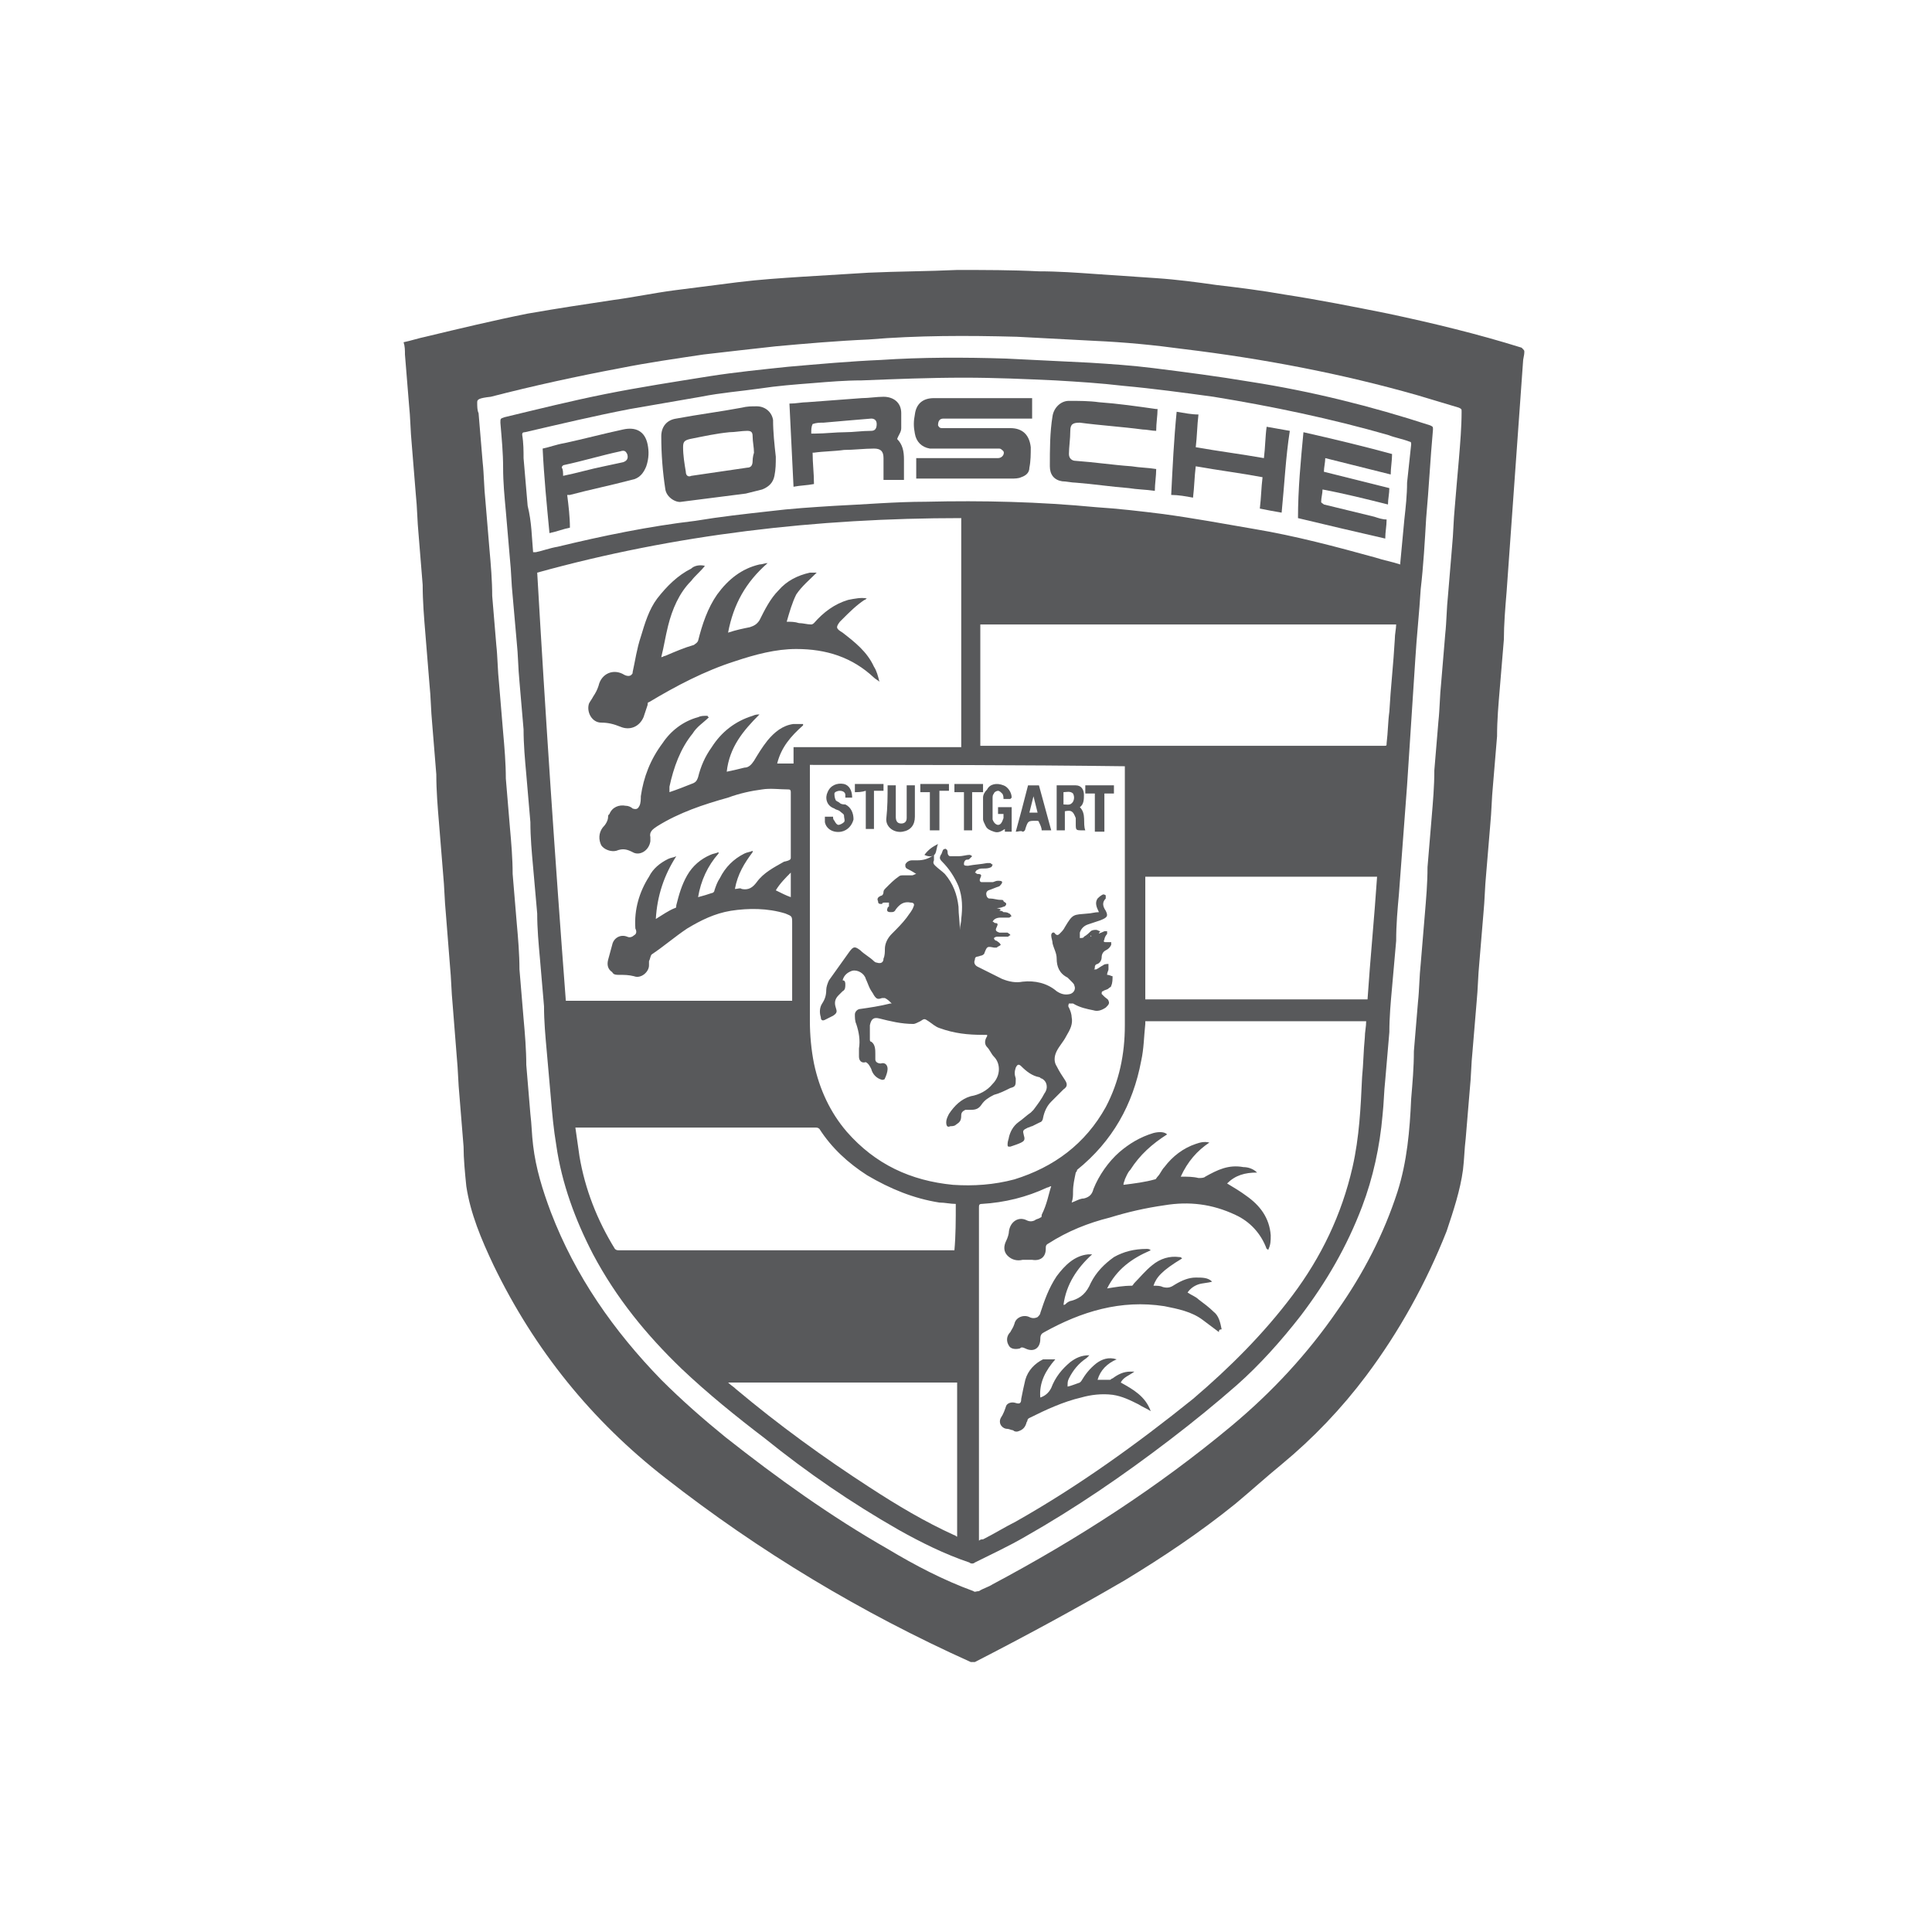
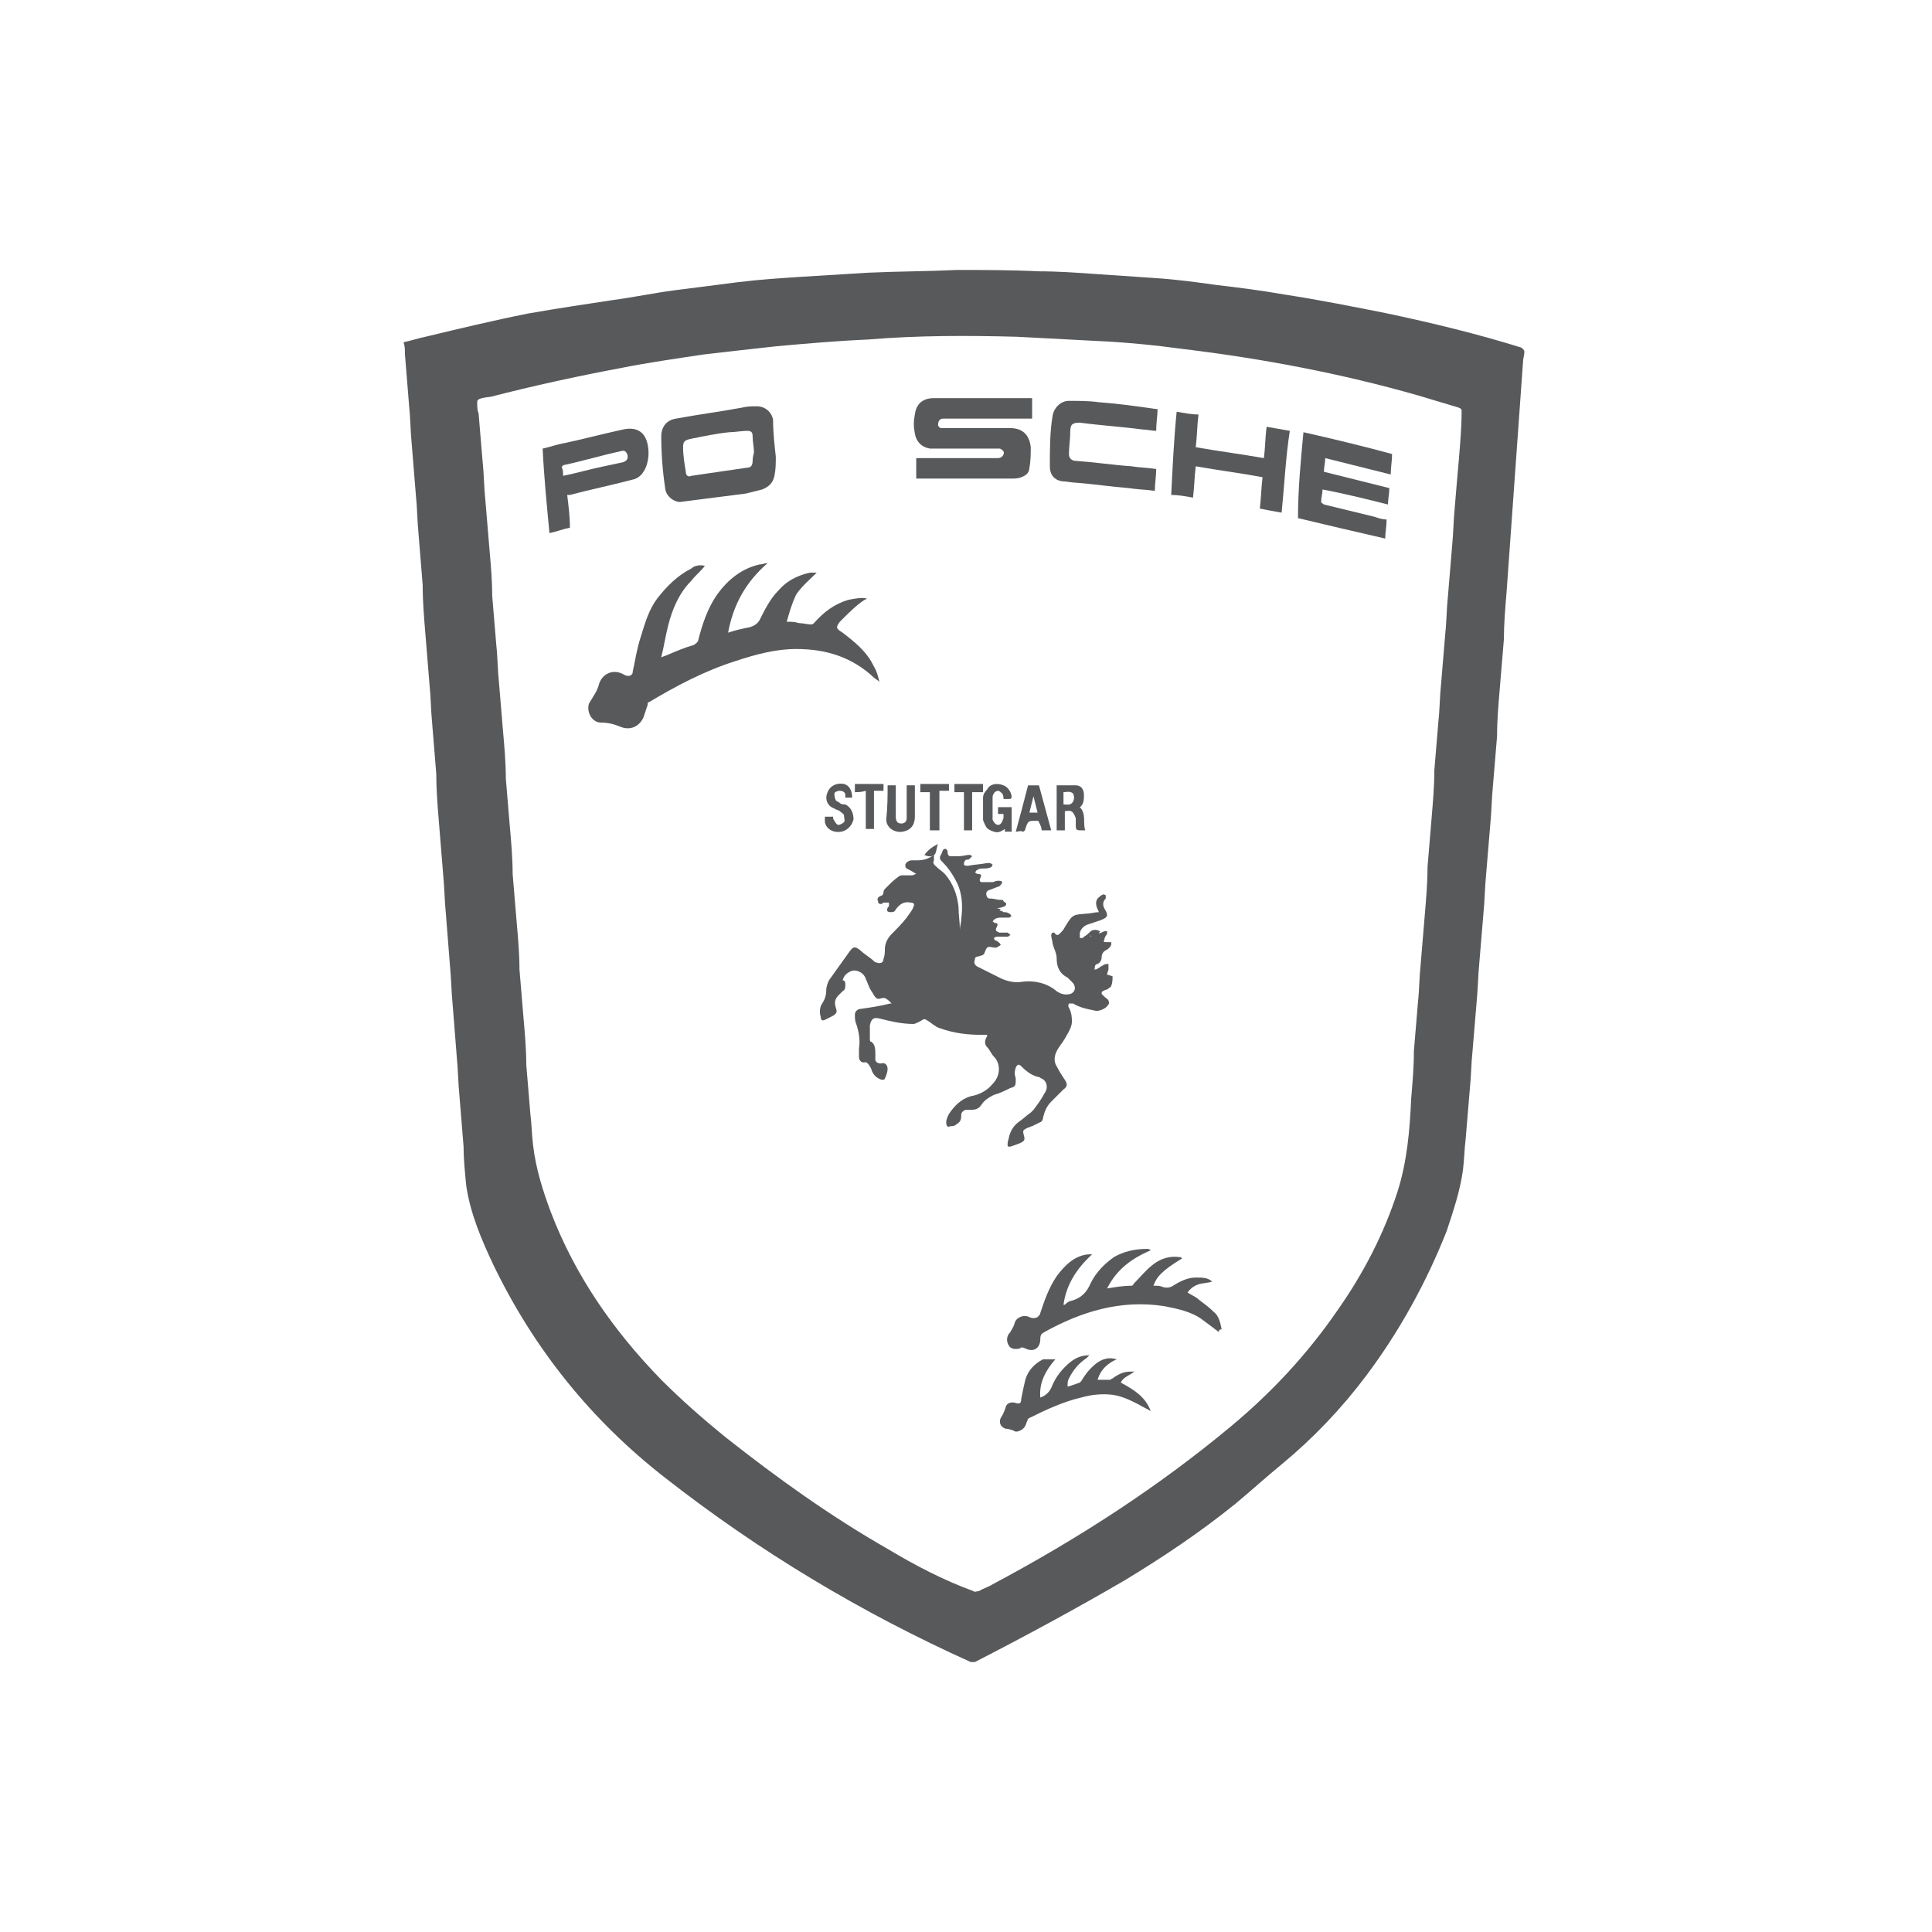
<svg xmlns="http://www.w3.org/2000/svg" id="Layer_1" x="0px" y="0px" viewBox="0 0 141.7 141.7" style="enable-background:new 0 0 141.7 141.7;" xml:space="preserve">
  <style type="text/css">	.st0{fill:#58595B;}</style>
  <g id="_x39_krHdp.tif">
    <g>
      <path class="st0" d="M111.8,25.8c0,0.3-0.1,0.5-0.1,0.8c-0.1,1.4-0.2,2.8-0.3,4.2c-0.1,1.4-0.2,2.8-0.3,4.2   c-0.1,1.4-0.2,2.8-0.3,4.2c-0.1,1.4-0.2,2.8-0.3,4.2c-0.1,1.2-0.2,2.4-0.2,3.5c-0.1,1.2-0.2,2.4-0.3,3.6c-0.1,1.2-0.2,2.3-0.2,3.5   c-0.1,1.2-0.2,2.4-0.3,3.6c-0.1,1-0.1,1.9-0.2,2.9c-0.1,1.2-0.2,2.4-0.3,3.6c-0.1,1-0.1,1.9-0.2,2.9c-0.1,1.2-0.2,2.4-0.3,3.6   c-0.1,1-0.1,1.9-0.2,2.9c-0.1,1.2-0.2,2.4-0.3,3.6c-0.1,0.9-0.1,1.9-0.2,2.8c-0.1,1.2-0.2,2.4-0.3,3.6c-0.1,0.8-0.1,1.5-0.2,2.3   c-0.2,1.5-0.7,3-1.2,4.5c-1.5,3.8-3.5,7.4-5.9,10.6c-1.8,2.4-3.9,4.6-6.2,6.5c-1.1,0.9-2.2,1.9-3.4,2.9c-2.6,2.1-5.3,3.9-8.1,5.6   c-3.6,2.1-7.3,4.1-11,6c-0.1,0-0.2,0-0.3,0c-8-3.6-15.5-8.1-22.4-13.5c-5.4-4.2-9.6-9.4-12.6-15.6c-0.9-1.9-1.7-3.8-2-5.8   C34.1,86,34,85,34,84.1c-0.1-1.2-0.2-2.5-0.3-3.7c-0.1-1-0.1-1.9-0.2-2.9c-0.1-1.3-0.2-2.5-0.3-3.8c-0.1-1-0.1-1.9-0.2-2.9   c-0.1-1.3-0.2-2.5-0.3-3.8c-0.1-1-0.1-1.9-0.2-2.9c-0.1-1.2-0.2-2.5-0.3-3.7c-0.1-1.2-0.2-2.4-0.2-3.6c-0.1-1.2-0.2-2.4-0.3-3.7   c-0.1-1-0.1-2-0.2-2.9c-0.1-1.2-0.2-2.5-0.3-3.7c-0.1-1.2-0.2-2.4-0.2-3.6c-0.1-1.2-0.2-2.4-0.3-3.7c-0.1-1-0.1-2-0.2-2.9   c-0.1-1.2-0.2-2.5-0.3-3.7c-0.1-1-0.1-2-0.2-2.9c-0.1-1.2-0.2-2.5-0.3-3.7c0-0.3,0-0.6-0.1-0.9c0.5-0.1,1.1-0.3,1.6-0.4   c2.5-0.6,5-1.2,7.5-1.7C41,22.6,43,22.3,45,22c1.5-0.2,2.9-0.5,4.4-0.7c1.6-0.2,3.1-0.4,4.7-0.6c1.6-0.2,3.2-0.3,4.7-0.4   c1.6-0.1,3.3-0.2,4.9-0.3c2.2-0.1,4.4-0.1,6.5-0.2c2,0,4,0,6,0.1c1.4,0,2.8,0.1,4.2,0.2c1.5,0.1,2.9,0.2,4.4,0.3   c1.5,0.1,3,0.3,4.4,0.5c1.7,0.2,3.3,0.4,5,0.7c2.6,0.4,5.1,0.9,7.6,1.4c3.3,0.7,6.6,1.5,9.8,2.5C111.8,25.7,111.8,25.7,111.8,25.8   z M35,29.5c0,0.3,0,0.6,0.1,0.8c0.1,1.2,0.2,2.4,0.3,3.6c0.1,0.9,0.1,1.9,0.2,2.8c0.1,1.2,0.2,2.4,0.3,3.6   c0.1,1.1,0.2,2.3,0.2,3.4c0.1,1.2,0.2,2.4,0.3,3.6c0.1,0.9,0.1,1.9,0.2,2.8c0.1,1.2,0.2,2.4,0.3,3.6c0.1,1.1,0.2,2.3,0.2,3.4   c0.1,1.2,0.2,2.4,0.3,3.6c0.1,1.1,0.2,2.3,0.2,3.4c0.1,1.2,0.2,2.4,0.3,3.6c0.1,1.1,0.2,2.3,0.2,3.4c0.1,1.2,0.2,2.4,0.3,3.6   c0.1,1.1,0.2,2.3,0.2,3.4c0.1,1.2,0.2,2.4,0.3,3.6c0.1,0.8,0.1,1.5,0.2,2.3c0.2,1.7,0.7,3.3,1.3,4.9c1.8,4.7,4.6,8.7,8.1,12.3   c1.5,1.5,3.1,2.9,4.7,4.2c3.8,3,7.7,5.8,11.9,8.2c2,1.2,4.1,2.3,6.3,3.1c0.1,0.1,0.2,0,0.4,0c0.3-0.2,0.7-0.3,1-0.5   c6.2-3.3,12.1-7.1,17.5-11.6c3-2.5,5.6-5.3,7.8-8.5c1.9-2.7,3.4-5.6,4.4-8.7c0.7-2.2,0.9-4.5,1-6.8c0.1-1.2,0.2-2.3,0.2-3.5   c0.1-1.2,0.2-2.4,0.3-3.6c0.1-0.9,0.1-1.9,0.2-2.8c0.1-1.2,0.2-2.4,0.3-3.6c0.1-1.2,0.2-2.3,0.2-3.5c0.1-1.2,0.2-2.4,0.3-3.6   c0.1-1.2,0.2-2.3,0.2-3.5c0.1-1.2,0.2-2.4,0.3-3.6c0.1-0.9,0.1-1.9,0.2-2.8c0.1-1.2,0.2-2.4,0.3-3.6c0.1-0.9,0.1-1.9,0.2-2.8   c0.1-1.2,0.2-2.4,0.3-3.6c0.1-1,0.1-1.9,0.2-2.9c0.1-1.2,0.2-2.4,0.3-3.5c0.1-1.2,0.2-2.4,0.2-3.5c0-0.2,0-0.2-0.2-0.3   c-1-0.3-2-0.6-3-0.9c-5.6-1.6-11.4-2.7-17.2-3.4c-2.2-0.3-4.3-0.5-6.5-0.6c-1.9-0.1-3.8-0.2-5.7-0.3c-3.7-0.1-7.3-0.1-10.9,0.2   c-2.3,0.1-4.6,0.3-6.8,0.5c-1.8,0.2-3.6,0.4-5.3,0.6c-2,0.3-4.1,0.6-6.1,1c-3.2,0.6-6.4,1.3-9.5,2.1C35.1,29.2,35,29.3,35,29.5z" />
-       <path class="st0" d="M36.7,31c0-0.3,0-0.3,0.3-0.4c2.5-0.6,4.9-1.2,7.4-1.7c2.5-0.5,5.1-0.9,7.6-1.3c1.9-0.3,3.9-0.5,5.8-0.7   c2.3-0.2,4.5-0.4,6.8-0.5c3-0.2,6.1-0.2,9.2-0.1c2,0.1,4.1,0.2,6.1,0.3c1.6,0.1,3.1,0.2,4.7,0.4c2.4,0.3,4.7,0.6,7.1,1   c4.5,0.7,8.9,1.8,13.2,3.2c0.2,0.1,0.2,0.1,0.2,0.3c-0.2,2.2-0.3,4.3-0.5,6.5c-0.1,1.7-0.2,3.5-0.4,5.2c-0.1,1.7-0.3,3.5-0.4,5.2   c-0.1,1.5-0.2,3.1-0.3,4.6c-0.1,1.5-0.2,3.1-0.3,4.6c-0.1,1.3-0.2,2.7-0.3,4c-0.1,1.3-0.2,2.7-0.3,4c-0.1,1.1-0.2,2.2-0.2,3.4   c-0.1,1.1-0.2,2.3-0.3,3.4c-0.1,1.1-0.2,2.2-0.2,3.3c-0.1,1.2-0.2,2.3-0.3,3.5c-0.1,0.9-0.1,1.7-0.2,2.6c-0.2,2.3-0.7,4.6-1.5,6.7   c-1.1,2.9-2.6,5.5-4.5,8c-1.4,1.8-3,3.6-4.7,5.1c-1.6,1.4-3.2,2.7-4.9,4c-3.4,2.6-6.9,5-10.6,7.1c-1.2,0.7-2.5,1.3-3.7,1.9   c-0.1,0.1-0.3,0.1-0.4,0c-1.8-0.6-3.6-1.5-5.2-2.4c-3.5-2-6.7-4.2-9.8-6.7c-2.1-1.6-4.2-3.3-6.1-5.1c-2.6-2.5-4.8-5.2-6.5-8.4   c-1.3-2.5-2.3-5.2-2.7-8c-0.2-1.2-0.3-2.3-0.4-3.5c-0.1-1.1-0.2-2.3-0.3-3.4c-0.1-1.1-0.2-2.2-0.2-3.3c-0.1-1.2-0.2-2.3-0.3-3.5   c-0.1-1.1-0.2-2.2-0.2-3.3c-0.1-1.1-0.2-2.3-0.3-3.4c-0.1-1.1-0.2-2.2-0.2-3.3c-0.1-1.2-0.2-2.3-0.3-3.5c-0.1-1.1-0.2-2.2-0.2-3.3   c-0.1-1.2-0.2-2.3-0.3-3.5C38,49,38,48,37.9,47.1c-0.1-1.1-0.2-2.3-0.3-3.4c-0.1-0.9-0.1-1.8-0.2-2.7c-0.1-1.2-0.2-2.3-0.3-3.5   c-0.1-1.1-0.2-2.1-0.2-3.2C36.9,33.2,36.8,32.2,36.7,31z M41.5,73.4c5.5,0,11,0,16.6,0c0-0.1,0-0.2,0-0.3c0-1.8,0-3.6,0-5.4   c0-0.5,0-0.5-0.5-0.7c-1.3-0.4-2.7-0.4-4-0.2c-1.2,0.2-2.2,0.7-3.2,1.3c-0.9,0.6-1.7,1.3-2.6,1.9c-0.1,0.1-0.1,0.3-0.2,0.5   c0,0.1,0,0.2,0,0.3c0,0.5-0.6,1-1.1,0.8c-0.4-0.1-0.7-0.1-1.1-0.1c-0.2,0-0.4,0-0.5-0.2c-0.3-0.2-0.4-0.5-0.3-0.9   c0.1-0.4,0.2-0.7,0.3-1.1c0.1-0.5,0.6-0.8,1.1-0.6c0.2,0.1,0.4,0,0.5-0.1c0.2-0.1,0.2-0.3,0.1-0.5c-0.1-1.4,0.3-2.7,1-3.8   c0.3-0.6,0.8-1,1.4-1.3c0.2-0.1,0.4-0.1,0.6-0.2c-0.9,1.4-1.4,2.9-1.5,4.6c0.5-0.3,0.9-0.6,1.4-0.8c0.1,0,0.1-0.1,0.1-0.2   c0.2-0.8,0.4-1.5,0.8-2.2c0.4-0.7,1-1.2,1.7-1.5c0.2-0.1,0.4-0.1,0.6-0.2c0,0,0,0,0,0.1c-0.8,0.9-1.3,2-1.5,3.2   c0.4-0.1,0.7-0.2,1-0.3c0.1,0,0.2-0.1,0.2-0.2c0.1-0.3,0.2-0.6,0.4-0.9c0.4-0.8,1-1.4,1.8-1.8c0.2-0.1,0.4-0.1,0.6-0.2   c0,0,0,0,0,0.1c-0.6,0.8-1.1,1.6-1.3,2.7c0.2,0,0.4-0.1,0.5,0c0.5,0.1,0.8-0.1,1.1-0.5c0.5-0.7,1.3-1.1,2-1.5   C58,63.1,58,63,58,62.9c0-1.6,0-3.2,0-4.8c0-0.2-0.1-0.2-0.2-0.2c-0.6,0-1.3-0.1-1.9,0c-0.8,0.1-1.7,0.3-2.5,0.6   c-1.8,0.5-3.6,1.1-5.2,2.1c-0.3,0.2-0.6,0.4-0.5,0.8c0,0.1,0,0.2,0,0.3c-0.1,0.7-0.8,1.1-1.3,0.8c-0.4-0.2-0.7-0.3-1.2-0.1   c-0.4,0.1-0.9-0.1-1.1-0.4c-0.2-0.4-0.2-0.9,0.1-1.3c0.2-0.2,0.4-0.5,0.4-0.8c0-0.1,0-0.1,0.1-0.2c0.2-0.5,0.7-0.7,1.2-0.6   c0.2,0,0.4,0.1,0.5,0.2c0.3,0.1,0.4,0,0.5-0.2c0.1-0.2,0.1-0.5,0.1-0.7c0.2-1.4,0.7-2.7,1.6-3.9c0.6-0.9,1.5-1.6,2.6-1.9   c0.2-0.1,0.4-0.1,0.7-0.1c0,0,0,0.1,0.1,0.1c-0.4,0.4-0.9,0.7-1.2,1.2c-0.9,1.1-1.4,2.5-1.7,3.9c0,0.1,0,0.3,0,0.4   c0.6-0.2,1.1-0.4,1.6-0.6c0.3-0.1,0.4-0.2,0.5-0.5c0.2-0.8,0.5-1.5,1-2.2c0.7-1.1,1.7-1.9,3-2.3c0.2-0.1,0.4-0.1,0.5-0.1   c-1.2,1.2-2.2,2.4-2.4,4.2c0.5-0.1,0.9-0.2,1.3-0.3c0.3,0,0.5-0.2,0.7-0.5c0.3-0.5,0.6-1,1-1.5c0.5-0.6,1.1-1.1,1.9-1.2   c0.2,0,0.4,0,0.7,0c0,0,0,0,0,0.1c-0.9,0.8-1.6,1.6-1.9,2.8c0.4,0,0.8,0,1.2,0c0-0.4,0-0.8,0-1.2c4.1,0,8.2,0,12.3,0   c0-5.6,0-11.2,0-16.8c-10.6,0-21,1.2-31.1,4C40,52.4,40.7,62.9,41.5,73.4z M77.1,87C77,87,77,87,77.1,87c-0.1,0-0.2,0.1-0.3,0.1   c-1.5,0.7-3.1,1.1-4.8,1.2c-0.2,0-0.2,0.1-0.2,0.3c0,8,0,16.1,0,24.1c0,0.1,0,0.2,0,0.3c0.1-0.1,0.2-0.1,0.3-0.1   c0.8-0.4,1.6-0.9,2.4-1.3c4.6-2.6,8.9-5.7,13-9c2.7-2.3,5.2-4.8,7.3-7.6c2.1-2.8,3.6-5.9,4.4-9.4c0.5-2.2,0.6-4.4,0.7-6.6   c0.1-1,0.1-1.9,0.2-2.9c0-0.4,0.1-0.8,0.1-1.2c-5.4,0-10.8,0-16.2,0c0,0.1,0,0.2,0,0.2c-0.1,0.9-0.1,1.8-0.3,2.7   c-0.6,3.2-2.1,5.9-4.7,8C79,85.9,78.9,86,78.9,86c-0.1,0.5-0.2,0.9-0.2,1.4c0,0.3,0,0.5-0.1,0.8c0.3-0.1,0.6-0.3,0.9-0.3   c0.4-0.1,0.6-0.3,0.7-0.7c0.4-1,1.1-2,1.9-2.7c0.7-0.6,1.5-1.1,2.5-1.4c0.4-0.1,0.8-0.1,1,0.1c-1.1,0.7-2,1.5-2.7,2.6   c-0.2,0.2-0.3,0.5-0.4,0.7c0,0.1-0.1,0.2-0.1,0.4c0.8-0.1,1.6-0.2,2.3-0.4c0.1,0,0.1-0.1,0.2-0.2c0.2-0.2,0.3-0.5,0.5-0.7   c0.6-0.8,1.4-1.4,2.3-1.7c0.3-0.1,0.6-0.2,1-0.1c-0.9,0.6-1.6,1.4-2.1,2.5c0.5,0,0.9,0,1.3,0.1c0.2,0,0.4,0,0.5-0.1   c0.9-0.5,1.7-0.9,2.8-0.7c0.3,0,0.7,0.1,1,0.4c-0.9,0-1.6,0.2-2.2,0.8c0.5,0.3,1,0.6,1.4,0.9c1,0.7,1.7,1.6,1.8,2.9   c0,0.4,0,0.7-0.2,1.1c0-0.1-0.1-0.1-0.1-0.1c-0.4-1.1-1.2-2-2.3-2.5c-1.7-0.8-3.4-1-5.2-0.7c-1.4,0.2-2.7,0.5-4,0.9   c-1.6,0.4-3.1,1-4.5,1.9c-0.2,0.1-0.2,0.2-0.2,0.4c0,0.6-0.4,0.9-1,0.8c-0.2,0-0.4,0-0.7,0c-0.4,0.1-0.8,0-1.1-0.3   c-0.3-0.3-0.3-0.7-0.1-1.1c0.1-0.2,0.2-0.5,0.2-0.7c0.1-0.7,0.7-1.1,1.3-0.8c0.2,0.1,0.4,0.1,0.6,0c0.1-0.1,0.3-0.1,0.4-0.2   c0.1,0,0.1-0.1,0.1-0.2C76.8,88.3,76.9,87.6,77.1,87z M59.4,56.1c0,0.1,0,0.2,0,0.3c0,6.2,0,12.3,0,18.5c0,1,0.1,2.1,0.3,3.1   c0.4,1.9,1.2,3.6,2.4,5c2.1,2.4,4.7,3.6,7.8,3.9c1.5,0.1,3,0,4.5-0.4c2.9-0.9,5.2-2.6,6.7-5.3c1-1.9,1.4-3.9,1.4-6   c0-6.3,0-12.5,0-18.8c0-0.1,0-0.2,0-0.2C74.8,56.1,67.1,56.1,59.4,56.1z M39.1,40.5c0.1,0,0.1,0,0.2,0c0.5-0.1,1-0.3,1.6-0.4   c3.3-0.8,6.7-1.5,10.1-1.9c1.8-0.3,3.6-0.5,5.4-0.7c1.6-0.2,3.2-0.3,4.8-0.4c2.2-0.1,4.5-0.3,6.7-0.3c4.2-0.1,8.3,0,12.5,0.4   c1.6,0.1,3.3,0.3,4.9,0.5c2.2,0.3,4.4,0.7,6.7,1.1c3,0.5,6,1.3,8.9,2.1c0.6,0.2,1.2,0.3,1.8,0.5c0,0,0-0.1,0-0.1   c0.1-1.1,0.2-2.1,0.3-3.2c0.1-0.9,0.2-1.8,0.2-2.7c0.1-0.9,0.2-1.9,0.3-2.8c0-0.1,0-0.2-0.1-0.2c-0.5-0.2-1.1-0.3-1.6-0.5   c-4.2-1.2-8.5-2.1-12.8-2.8c-2.2-0.3-4.4-0.6-6.6-0.8c-1.7-0.2-3.3-0.3-5-0.4c-2.2-0.1-4.4-0.2-6.7-0.2c-2.5,0-5,0.1-7.5,0.2   c-1.2,0-2.4,0.1-3.6,0.2c-1.3,0.1-2.6,0.2-3.9,0.4c-1.4,0.2-2.8,0.3-4.3,0.6c-1.7,0.3-3.5,0.6-5.2,0.9c-2.6,0.5-5.1,1.1-7.7,1.7   c-0.2,0-0.2,0.1-0.2,0.2c0.1,0.6,0.1,1.2,0.1,1.7c0.1,1.2,0.2,2.3,0.3,3.5C39,38.3,39,39.4,39.1,40.5z M71.9,54.7   c0.1,0,0.2,0,0.3,0c4.9,0,9.9,0,14.8,0c3.3,0,6.6,0,9.9,0c1.5,0,3.1,0,4.6,0c0.2,0,0.2,0,0.2-0.2c0.1-0.8,0.1-1.6,0.2-2.3   c0.1-1.8,0.3-3.5,0.4-5.3c0-0.4,0.1-0.8,0.1-1.1c-10.2,0-20.4,0-30.5,0C71.9,48.7,71.9,51.6,71.9,54.7z M70.1,88.3   c-0.4,0-0.8-0.1-1.2-0.1c-1.9-0.3-3.6-1-5.3-2c-1.4-0.9-2.6-2-3.5-3.4c-0.1-0.1-0.2-0.1-0.3-0.1c-5.8,0-11.5,0-17.3,0   c-0.1,0-0.2,0-0.3,0c0.1,0.7,0.2,1.4,0.3,2.1c0.4,2.4,1.3,4.7,2.6,6.8c0.1,0.1,0.2,0.1,0.3,0.1c8.1,0,16.3,0,24.4,0   c0.1,0,0.2,0,0.2,0C70.1,90.6,70.1,89.5,70.1,88.3z M84,64.3c0,3,0,6,0,9c5.4,0,10.9,0,16.3,0c0.2-3,0.5-6,0.7-9   C95.4,64.3,89.7,64.3,84,64.3z M53.4,101.4c0.2,0.2,0.4,0.3,0.6,0.5c3.1,2.6,6.4,5,9.8,7.2c2,1.3,4,2.5,6.2,3.5   c0.1,0,0.1,0.1,0.2,0.1c0-3.8,0-7.5,0-11.3C64.6,101.4,59.1,101.4,53.4,101.4z M58,65.8c0-0.6,0-1.2,0-1.8   c-0.4,0.4-0.8,0.8-1.1,1.3C57.3,65.5,57.7,65.7,58,65.8z" />
      <path class="st0" d="M51.7,41.5c-0.3,0.4-0.7,0.7-1,1.1c-0.9,0.9-1.4,2.1-1.7,3.3c-0.2,0.8-0.3,1.5-0.5,2.3c0.1,0,0.2-0.1,0.3-0.1   c0.7-0.3,1.4-0.6,2.1-0.8c0.1-0.1,0.2-0.1,0.3-0.3c0.3-1.2,0.7-2.4,1.4-3.4c0.8-1.1,1.8-1.9,3.1-2.2c0.2,0,0.4-0.1,0.6-0.1   c-1.6,1.4-2.5,3-2.9,5.1c0.6-0.2,1.1-0.3,1.6-0.4c0.3-0.1,0.5-0.2,0.7-0.5c0.4-0.8,0.8-1.6,1.4-2.2c0.6-0.7,1.4-1.1,2.3-1.3   c0.1,0,0.3,0,0.5,0c-0.5,0.5-1.1,1-1.5,1.6c-0.3,0.6-0.5,1.3-0.7,2c0.3,0,0.6,0,0.9,0.1c0.3,0,0.6,0.1,0.9,0.1   c0.1,0,0.2-0.1,0.2-0.1c0.7-0.8,1.5-1.4,2.5-1.7c0.5-0.1,1-0.2,1.4-0.1c-0.1,0-0.1,0.1-0.2,0.1c-0.6,0.4-1.1,0.9-1.6,1.4   c-0.1,0.1-0.1,0.1-0.2,0.2c-0.3,0.4-0.3,0.5,0.2,0.8c0.9,0.7,1.8,1.4,2.3,2.5c0.2,0.3,0.3,0.7,0.4,1.1c-0.1-0.1-0.3-0.2-0.4-0.3   c-1.6-1.5-3.5-2.1-5.7-2.1c-1.5,0-3,0.4-4.5,0.9c-2.2,0.7-4.3,1.8-6.3,3c-0.1,0-0.1,0.1-0.1,0.2c-0.1,0.3-0.2,0.6-0.3,0.9   c-0.3,0.7-1,1-1.7,0.7c-0.5-0.2-0.9-0.3-1.4-0.3c-0.7,0-1.1-0.8-0.9-1.4c0.1-0.2,0.2-0.3,0.3-0.5c0.2-0.3,0.3-0.5,0.4-0.8   c0.2-0.9,1.1-1.3,1.9-0.8c0.2,0.1,0.4,0.1,0.5,0c0.1-0.1,0.1-0.1,0.1-0.2c0.2-0.9,0.3-1.7,0.6-2.6c0.3-1,0.6-2,1.2-2.8   c0.7-0.9,1.5-1.7,2.5-2.2C50.9,41.5,51.3,41.4,51.7,41.5z" />
      <path class="st0" d="M89.4,97.7c-0.4-0.3-0.8-0.6-1.2-0.9c-0.8-0.6-1.8-0.8-2.8-1c-3.2-0.5-6.1,0.4-8.8,1.9   c-0.2,0.1-0.3,0.2-0.3,0.5c0,0.7-0.5,1-1.1,0.7c-0.2-0.1-0.3-0.1-0.4,0c-0.4,0.1-0.7,0-0.8-0.2c-0.2-0.3-0.2-0.7,0.1-1   c0.1-0.2,0.2-0.3,0.3-0.6c0.1-0.5,0.7-0.7,1.1-0.5c0.2,0.1,0.4,0.1,0.6,0c0.1-0.1,0.2-0.2,0.2-0.3c0.3-0.9,0.6-1.8,1.2-2.7   c0.6-0.8,1.3-1.5,2.3-1.6c0.1,0,0.2,0,0.3,0c-1.1,1-1.9,2.2-2.1,3.7c0.1,0,0.1,0,0.2-0.1c0.1-0.1,0.3-0.2,0.4-0.2   c0.7-0.2,1.1-0.6,1.4-1.3c0.4-0.8,1-1.4,1.7-1.9c0.7-0.4,1.5-0.6,2.4-0.6c0.1,0,0.2,0,0.3,0.1c-1.4,0.6-2.5,1.4-3.2,2.8   c0.6-0.1,1.2-0.2,1.8-0.2c0.1,0,0.1-0.1,0.2-0.2c0.4-0.4,0.8-0.9,1.3-1.3c0.6-0.5,1.3-0.7,2-0.6c0.1,0,0.1,0,0.2,0.1   c-1.5,0.9-1.9,1.4-2.1,2c0.3,0,0.5,0,0.7,0.1c0.4,0.1,0.6,0,0.9-0.2c0.5-0.3,1-0.5,1.5-0.5c0.5,0,0.9,0,1.2,0.3   c-0.3,0.1-0.7,0.1-1,0.2c-0.3,0.1-0.6,0.3-0.8,0.6c0.3,0.2,0.6,0.3,0.8,0.5c0.4,0.3,0.8,0.6,1.1,0.9c0.4,0.3,0.5,0.8,0.6,1.3   C89.4,97.5,89.4,97.6,89.4,97.7z" />
      <path class="st0" d="M77.4,99.7c-0.7,0.8-1.2,1.7-1.1,2.8c0.3-0.1,0.6-0.3,0.8-0.7c0.3-0.8,0.8-1.4,1.4-1.9   c0.4-0.3,0.8-0.5,1.4-0.5c-0.1,0.1-0.1,0.1-0.2,0.2c-0.6,0.4-1,0.9-1.3,1.5c-0.1,0.2-0.1,0.3-0.1,0.6c0.4-0.1,0.6-0.2,0.9-0.3   c0,0,0.1-0.1,0.1-0.1c0.3-0.5,0.6-0.9,1.1-1.3c0.4-0.3,0.9-0.5,1.5-0.3c-0.7,0.3-1.2,0.8-1.4,1.5c0.3,0,0.6,0,0.9,0   c0.1,0,0.1-0.1,0.2-0.1c0.4-0.3,0.8-0.5,1.3-0.5c0.1,0,0.2,0,0.3,0c-0.4,0.3-0.8,0.4-1,0.8c0.9,0.5,1.8,1,2.2,2.1   c-0.3-0.2-0.6-0.3-0.9-0.5c-0.6-0.3-1.2-0.6-1.9-0.7c-0.8-0.1-1.6,0-2.3,0.2c-1.3,0.3-2.6,0.9-3.8,1.5c-0.2,0.1-0.1,0.2-0.2,0.3   c-0.1,0.4-0.3,0.6-0.7,0.7c-0.1,0-0.2,0-0.3-0.1c-0.1,0-0.3-0.1-0.4-0.1c-0.4,0-0.7-0.4-0.5-0.8c0.2-0.3,0.3-0.6,0.4-0.9   c0.1-0.2,0.4-0.3,0.7-0.2c0.3,0.1,0.4,0,0.4-0.3c0.1-0.5,0.2-1,0.3-1.4c0.2-0.7,0.7-1.2,1.3-1.5C77,99.7,77.2,99.7,77.4,99.7   C77.4,99.6,77.4,99.6,77.4,99.7z" />
      <path class="st0" d="M73.3,66.8c0.1,0,0.2,0,0.3,0.1c0.1,0,0.3,0,0.4,0.1c0.1,0,0.1,0.1,0.2,0.2c-0.1,0-0.1,0.1-0.2,0.1   c-0.2,0-0.4,0-0.6,0c-0.3,0-0.5,0.1-0.6,0.3c0.1,0,0.1,0.1,0.2,0.1c0.2,0,0.2,0.1,0.1,0.3c-0.1,0.2-0.1,0.3,0.2,0.4   c0.1,0,0.3,0,0.4,0c0.1,0,0.1,0,0.2,0c0.1,0.1,0.2,0.1,0.2,0.2c-0.1,0-0.1,0.1-0.2,0.1c-0.2,0-0.5,0-0.7,0c-0.1,0-0.2,0-0.3,0.1   c0,0.1,0.1,0.2,0.2,0.2c0.1,0.1,0.2,0.1,0.3,0.3c-0.1,0.1-0.2,0.1-0.3,0.2c-0.1,0-0.1,0-0.2,0c-0.5-0.1-0.5-0.1-0.7,0.4   c0,0.1-0.2,0.2-0.3,0.2c-0.2,0.1-0.4,0-0.4,0.3c-0.1,0.2,0,0.4,0.2,0.5c0.6,0.3,1.2,0.6,1.8,0.9c0.5,0.2,1,0.3,1.5,0.2   c0.9-0.1,1.8,0.1,2.5,0.7c0.3,0.2,0.6,0.3,1,0.2c0.3-0.1,0.4-0.4,0.3-0.6c0-0.1-0.1-0.2-0.2-0.3c-0.1-0.1-0.2-0.2-0.3-0.3   c-0.6-0.3-0.8-0.8-0.8-1.4c0-0.4-0.2-0.7-0.3-1.1c0-0.2-0.1-0.4-0.1-0.6c0-0.2,0.2-0.3,0.3-0.1c0.1,0.1,0.2,0.1,0.3,0   c0.2-0.2,0.3-0.3,0.4-0.5c0.6-1,0.6-0.9,1.7-1c0.2,0,0.5-0.1,0.8-0.1c-0.2-0.4-0.3-0.7-0.1-1c0.1-0.1,0.2-0.2,0.4-0.3   c0,0,0.2,0,0.2,0.1c0,0,0,0.2,0,0.2c-0.3,0.3-0.2,0.6,0,0.9c0.2,0.4,0.1,0.5-0.4,0.7c-0.3,0.1-0.6,0.2-0.9,0.3   c-0.3,0.1-0.5,0.3-0.6,0.6c0,0.1,0,0.2,0,0.4c0.1,0,0.3,0,0.3-0.1c0.2-0.1,0.4-0.3,0.5-0.4c0.1-0.1,0.3-0.1,0.4-0.1   c0.1,0,0.2,0.1,0.3,0.1c-0.1,0.1-0.1,0.2-0.2,0.3c-0.1,0.1-0.3,0.2-0.4,0.3C80,68.5,80,68.6,80,68.6c0,0,0,0,0,0.1   c0.1,0,0.2-0.1,0.3-0.1c0.2-0.1,0.5-0.2,0.7-0.3c0.1,0,0.1,0,0.2,0c0,0.1,0,0.1,0,0.2c-0.1,0.1-0.2,0.3-0.2,0.4   c-0.1,0.2,0,0.2,0.1,0.2c0.1,0,0.1,0,0.2,0c0.1,0,0.2,0,0.2,0c0,0.1,0,0.2,0,0.2c-0.1,0.2-0.2,0.3-0.4,0.4   c-0.2,0.1-0.3,0.3-0.3,0.5c0,0.2-0.1,0.4-0.3,0.5c-0.1,0-0.2,0.1-0.2,0.2c0,0.1,0,0.2-0.1,0.2c0.1,0,0.2,0,0.2,0   c0.2-0.1,0.3-0.2,0.5-0.3c0.1-0.1,0.3-0.1,0.4-0.1c0,0.1,0,0.3,0,0.4c0,0.1-0.1,0.2-0.1,0.4c0.2,0,0.3,0.1,0.4,0.1   c0,0.2,0,0.5-0.1,0.7c0,0.1-0.1,0.1-0.2,0.2c-0.1,0.1-0.3,0.1-0.4,0.2c-0.1,0-0.1,0.1-0.1,0.2c0,0,0.1,0.1,0.2,0.2   c0.1,0.1,0.3,0.2,0.3,0.3c0.1,0.2,0,0.3-0.2,0.5c-0.3,0.2-0.6,0.3-0.9,0.2c-0.5-0.1-1-0.2-1.5-0.5c-0.1,0-0.2,0-0.3,0   c0,0-0.1,0.2,0,0.3c0.1,0.2,0.2,0.5,0.2,0.7c0.1,0.5-0.1,0.9-0.4,1.4c-0.2,0.4-0.5,0.7-0.7,1.1c-0.2,0.4-0.2,0.8,0,1.1   c0.2,0.4,0.4,0.7,0.6,1c0.2,0.3,0.2,0.5-0.1,0.7c-0.3,0.3-0.6,0.6-0.9,0.9c-0.3,0.3-0.5,0.7-0.6,1.2c0,0.1-0.1,0.3-0.2,0.3   c-0.2,0.1-0.4,0.2-0.6,0.3c-0.1,0-0.2,0.1-0.3,0.1c-0.4,0.2-0.4,0.2-0.3,0.6c0.1,0.3,0,0.4-0.2,0.5c-0.2,0.1-0.5,0.2-0.8,0.3   c-0.2,0-0.2,0-0.2-0.2c0-0.2,0.1-0.4,0.1-0.5c0.1-0.4,0.3-0.8,0.7-1.1c0.3-0.2,0.6-0.5,0.9-0.7c0.1-0.1,0.1-0.1,0.2-0.2   c0.3-0.4,0.6-0.8,0.8-1.2c0.3-0.4,0.2-0.9-0.2-1.1c-0.1,0-0.1-0.1-0.2-0.1c-0.5-0.1-0.9-0.4-1.3-0.8c-0.2-0.2-0.3-0.1-0.4,0.1   c-0.1,0.3-0.1,0.5,0,0.8c0,0.5,0,0.6-0.4,0.7c-0.4,0.2-0.8,0.4-1.2,0.5c-0.4,0.2-0.7,0.4-0.9,0.7c-0.2,0.3-0.4,0.4-0.8,0.4   c-0.1,0-0.3,0-0.4,0c-0.2,0.1-0.3,0.2-0.3,0.4c0,0.4-0.1,0.5-0.4,0.7c-0.1,0.1-0.3,0.1-0.4,0.1c-0.2,0.1-0.3,0-0.3-0.3   c0-0.2,0.1-0.4,0.2-0.6c0.4-0.6,0.9-1.1,1.6-1.3c0.6-0.1,1.2-0.4,1.6-0.9c0.6-0.6,0.6-1.5,0.1-2c-0.2-0.2-0.3-0.5-0.5-0.7   c-0.2-0.2-0.2-0.5,0-0.8c0,0,0-0.1,0-0.1c0,0,0,0,0,0c-0.1,0-0.2,0-0.3,0c-1.1,0-2.1-0.1-3.2-0.5c-0.3-0.1-0.5-0.3-0.8-0.5   c-0.3-0.2-0.3-0.2-0.6,0c-0.2,0.1-0.4,0.2-0.5,0.2c-0.9,0-1.7-0.2-2.5-0.4c-0.4-0.1-0.6,0-0.7,0.5c0,0.3,0,0.7,0,1   c0,0.1,0,0.2,0.1,0.2c0.3,0.2,0.3,0.6,0.3,0.9c0,0.1,0,0.3,0,0.4c0,0.2,0.2,0.3,0.4,0.3c0.3-0.1,0.5,0.1,0.5,0.4   c0,0.2-0.1,0.5-0.2,0.7c0,0.1-0.2,0.1-0.2,0.1c-0.4-0.1-0.7-0.4-0.8-0.8c-0.1-0.2-0.2-0.4-0.4-0.5C63.2,78,63,77.8,63,77.5   c0-0.2,0-0.4,0-0.6c0.1-0.6,0-1.2-0.2-1.8c-0.1-0.2-0.1-0.5-0.1-0.7c0-0.2,0.2-0.4,0.4-0.4c0.7-0.1,1.4-0.2,2.2-0.4   c0,0,0.1,0,0.1,0c-0.2-0.2-0.3-0.3-0.5-0.4c0,0-0.1,0-0.2,0c-0.3,0.1-0.4,0.1-0.6-0.2c-0.1-0.2-0.2-0.3-0.3-0.5   c-0.1-0.2-0.2-0.5-0.3-0.7c-0.1-0.4-0.6-0.7-1-0.6c-0.3,0.1-0.6,0.3-0.7,0.7C62,71.9,62,72.1,62,72.2c0,0.2,0,0.4-0.2,0.5   c-0.1,0.1-0.2,0.2-0.3,0.3c-0.3,0.3-0.3,0.6-0.2,0.9c0.1,0.3,0.1,0.4-0.2,0.6c-0.2,0.1-0.4,0.2-0.6,0.3c-0.2,0.1-0.3,0-0.3-0.2   c-0.1-0.3-0.1-0.7,0.1-1c0.2-0.3,0.3-0.6,0.3-1c0-0.2,0.1-0.5,0.2-0.7c0.5-0.7,1-1.4,1.5-2.1c0.3-0.4,0.4-0.4,0.8-0.1   c0.3,0.3,0.7,0.5,1,0.8c0.1,0.1,0.2,0.1,0.2,0.1c0.3,0.1,0.5,0,0.5-0.3c0.1-0.2,0.1-0.5,0.1-0.7c0-0.4,0.2-0.8,0.5-1.1   c0.4-0.4,0.8-0.8,1.1-1.2c0.2-0.3,0.4-0.5,0.5-0.8c0.1-0.2,0-0.3-0.2-0.3c-0.5-0.1-0.8,0.1-1.1,0.5c-0.1,0.2-0.2,0.2-0.4,0.2   c-0.2,0-0.3-0.1-0.2-0.3c0,0,0-0.1,0.1-0.1c0-0.1,0-0.2,0-0.3c-0.1,0-0.2,0-0.3,0c-0.1,0-0.2,0-0.2,0.1c-0.2,0-0.3,0-0.3-0.2   c-0.1-0.2,0-0.3,0.2-0.4c0.1,0,0.2-0.1,0.2-0.3c0-0.1,0.1-0.2,0.2-0.3c0.3-0.3,0.6-0.6,0.9-0.8c0.1-0.1,0.2-0.1,0.4-0.1   c0.2,0,0.4,0,0.6,0c0.1,0,0.2-0.1,0.3-0.1c-0.3-0.2-0.5-0.3-0.7-0.4c-0.1-0.1-0.1-0.1-0.1-0.3c0.1-0.2,0.3-0.3,0.5-0.3   c0.1,0,0.3,0,0.4,0c0.4,0,0.8-0.1,1.2-0.4c0,0.2,0,0.3,0,0.4c-0.1,0.2,0,0.3,0.1,0.4c0.2,0.2,0.5,0.4,0.7,0.6   c0.6,0.7,0.9,1.5,1,2.4c0,0.6,0.1,1.1,0.1,1.7c0-0.3,0.1-0.5,0.1-0.8c0.1-0.8,0.1-1.6-0.2-2.4c-0.3-0.7-0.7-1.3-1.2-1.8   c-0.2-0.2-0.2-0.3-0.1-0.5c0.1-0.1,0.1-0.3,0.2-0.4c0,0,0.2-0.1,0.2,0c0.1,0,0.1,0.2,0.1,0.2c0,0.2,0.1,0.3,0.2,0.3   c0.2,0,0.4,0,0.6,0c0.3,0,0.6-0.1,0.8-0.1c0.1,0,0.2,0.1,0.2,0.1c-0.1,0.1-0.1,0.1-0.2,0.2c-0.1,0.1-0.2,0-0.3,0.1   c-0.1,0.1-0.1,0.2-0.1,0.3c0,0.1,0.2,0.1,0.3,0.1c0.5-0.1,0.9-0.1,1.4-0.2c0.1,0,0.1,0,0.2,0c0.1,0,0.1,0.1,0.2,0.1   c0,0.1-0.1,0.2-0.1,0.2c-0.2,0.1-0.4,0.1-0.6,0.1c-0.1,0-0.3,0-0.4,0.1c-0.1,0-0.1,0.1-0.2,0.2c0.1,0,0.1,0.1,0.2,0.1   c0.3,0,0.3,0.1,0.2,0.3c-0.1,0.2,0,0.3,0.1,0.3c0.3,0,0.6,0,0.8,0c0.1,0,0.2-0.1,0.4-0.1c0.1,0,0.3,0,0.3,0.1   c0,0.1-0.1,0.2-0.2,0.3c-0.3,0.1-0.5,0.2-0.8,0.3c-0.2,0.1-0.2,0.3-0.1,0.5c0.1,0.1,0.1,0.1,0.2,0.1c0.3,0,0.5,0.1,0.8,0.1   c0.1,0,0.2,0,0.2,0.1c0.1,0.1,0.2,0.1,0.2,0.2c0,0.1-0.1,0.2-0.2,0.2c-0.2,0.1-0.4,0.1-0.5,0.1C73.5,66.7,73.4,66.7,73.3,66.8   C73.3,66.8,73.3,66.8,73.3,66.8z" />
      <path class="st0" d="M78.1,59.5c0,0.5,0,0.9,0,1.4c-0.2,0-0.4,0-0.6,0c0-1.1,0-2.2,0-3.3c0.5,0,0.9,0,1.4,0c0.4,0,0.6,0.3,0.6,0.7   c0,0.3,0,0.7-0.3,0.9c0.5,0.5,0.2,1.2,0.4,1.7c-0.1,0-0.1,0-0.2,0c-0.5,0-0.5,0-0.5-0.5c0-0.1,0-0.3,0-0.4   C78.7,59.5,78.6,59.4,78.1,59.5z M78,59c0.3,0,0.5,0.1,0.7-0.2c0.1-0.2,0.1-0.4,0-0.6c-0.2-0.2-0.5-0.1-0.7-0.1   C78,58.4,78,58.7,78,59z" />
      <path class="st0" d="M73.6,58.6c0-0.1,0-0.3-0.1-0.4c-0.1-0.1-0.2-0.2-0.3-0.2c-0.1,0-0.3,0.1-0.3,0.2c-0.1,0.1-0.1,0.2-0.1,0.4   c0,0.5,0,1,0,1.4c0,0,0,0.1,0,0.1c0.1,0.3,0.3,0.4,0.4,0.4c0.2,0,0.3-0.2,0.4-0.5c0-0.1,0-0.2,0-0.3c-0.1,0-0.1,0-0.2,0   c-0.1,0-0.1,0-0.2,0c0-0.2,0-0.3,0-0.5c0.3,0,0.6,0,1,0c0,0.6,0,1.2,0,1.8c-0.2,0-0.3,0-0.5,0c0-0.1,0-0.1,0-0.2   c-0.3,0.2-0.5,0.3-0.8,0.2c-0.3-0.1-0.5-0.2-0.6-0.4c-0.1-0.2-0.2-0.4-0.2-0.5c0-0.5,0-1.1,0-1.6c0-0.2,0.1-0.4,0.3-0.6   c0.2-0.4,0.7-0.5,1.2-0.3c0.3,0.1,0.6,0.5,0.6,0.9c0,0-0.1,0.1-0.1,0.1C73.9,58.6,73.8,58.6,73.6,58.6z" />
      <path class="st0" d="M74.5,61c0.3-1.1,0.6-2.2,0.9-3.4c0.3,0,0.5,0,0.8,0c0.3,1.1,0.6,2.2,0.9,3.3c-0.2,0-0.5,0-0.7,0   c0-0.2-0.1-0.4-0.2-0.6c0-0.1-0.1-0.1-0.2-0.1c0,0,0,0,0,0c-0.6,0-0.6,0-0.8,0.6c0,0.1-0.1,0.2-0.2,0.2C74.9,60.9,74.7,61,74.5,61   z M75.8,58.4C75.8,58.4,75.8,58.4,75.8,58.4c-0.1,0.4-0.2,0.8-0.3,1.2c0.2,0,0.4,0,0.6,0C76,59.2,75.9,58.8,75.8,58.4z" />
      <path class="st0" d="M65.1,57.6c0.2,0,0.4,0,0.6,0c0,0.1,0,0.2,0,0.2c0,0.7,0,1.4,0,2.1c0,0.3,0.1,0.5,0.4,0.5   c0.2,0,0.4-0.1,0.4-0.4c0-0.7,0-1.4,0-2.1c0-0.1,0-0.2,0-0.3c0.2,0,0.4,0,0.6,0c0,0.1,0,0.1,0,0.2c0,0.7,0,1.4,0,2.1   c0,0.6-0.3,1-0.9,1.1c-0.6,0.1-1.2-0.3-1.2-0.9C65.1,59.2,65.1,58.4,65.1,57.6z" />
      <path class="st0" d="M62.5,58.5c-0.2,0-0.3,0-0.5,0c0-0.1,0-0.1,0-0.2c0-0.2-0.2-0.3-0.4-0.3c-0.2,0-0.4,0.1-0.4,0.2   c0,0.1,0,0.3,0.1,0.5c0.1,0.1,0.2,0.1,0.3,0.2c0.1,0.1,0.3,0.1,0.4,0.1c0.4,0.2,0.6,0.6,0.6,1.1c-0.1,0.4-0.4,0.8-0.9,0.9   c-0.6,0.1-1.1-0.2-1.2-0.7c0-0.1,0-0.3,0-0.4c0.2,0,0.4,0,0.6,0c0,0.1,0,0.2,0.1,0.3c0.1,0.2,0.2,0.3,0.3,0.3   c0.1,0,0.3-0.1,0.4-0.2c0.1-0.1,0-0.3,0-0.5c0-0.1-0.2-0.2-0.3-0.3c-0.1-0.1-0.3-0.1-0.4-0.2c-0.6-0.2-0.7-0.8-0.5-1.2   c0.2-0.5,0.7-0.7,1.2-0.6C62.3,57.6,62.5,58,62.5,58.5z" />
      <path class="st0" d="M71.3,58.1c0,1,0,1.9,0,2.8c-0.2,0-0.4,0-0.6,0c0-0.9,0-1.8,0-2.8c-0.2,0-0.5,0-0.7,0c0-0.2,0-0.4,0-0.6   c0.7,0,1.4,0,2.1,0c0,0.2,0,0.3,0,0.6C71.8,58.1,71.5,58.1,71.3,58.1z" />
-       <path class="st0" d="M81.7,57.6c0,0.2,0,0.4,0,0.6c-0.2,0-0.5,0-0.7,0c0,0.9,0,1.9,0,2.8c-0.2,0-0.4,0-0.7,0c0-0.9,0-1.8,0-2.8   c-0.3,0-0.5,0-0.7,0c0-0.2,0-0.4,0-0.6C80.3,57.6,81,57.6,81.7,57.6z" />
      <path class="st0" d="M68.9,60.9c-0.2,0-0.4,0-0.7,0c0-0.9,0-1.9,0-2.8c-0.3,0-0.5,0-0.7,0c0-0.2,0-0.4,0-0.6c0.7,0,1.4,0,2.1,0   c0,0.2,0,0.3,0,0.5c-0.2,0-0.5,0-0.7,0C68.9,59.1,68.9,60,68.9,60.9z" />
      <path class="st0" d="M62.7,58.1c0-0.2,0-0.4,0-0.6c0.7,0,1.4,0,2.1,0c0,0.2,0,0.3,0,0.5c-0.2,0-0.5,0-0.7,0c0,1,0,1.9,0,2.8   c-0.2,0-0.4,0-0.6,0c0-0.9,0-1.8,0-2.8C63.2,58.1,62.9,58.1,62.7,58.1z" />
      <path class="st0" d="M68.8,61.9c-0.1,0.2-0.1,0.5-0.2,0.7c-0.1,0.2-0.4,0.3-0.8,0.1C68.1,62.3,68.4,62.1,68.8,61.9z" />
      <path class="st0" d="M75.7,29.2c0,0.5,0,1,0,1.5c-0.1,0-0.2,0-0.3,0c-2.1,0-4.1,0-6.2,0c-0.3,0-0.4,0.2-0.4,0.5   c0.1,0.2,0.2,0.2,0.3,0.2c0.9,0,1.7,0,2.6,0c0.8,0,1.6,0,2.4,0c0.9,0,1.4,0.5,1.5,1.4c0,0.5,0,1-0.1,1.5c0,0.4-0.3,0.6-0.6,0.7   c-0.2,0.1-0.5,0.1-0.7,0.1c-2.3,0-4.6,0-6.9,0c0,0,0,0-0.1,0c0-0.5,0-1,0-1.5c0.1,0,0.2,0,0.2,0c1.9,0,3.8,0,5.8,0   c0.3,0,0.5-0.3,0.4-0.5c-0.1-0.1-0.2-0.2-0.3-0.2c-0.3,0-0.6,0-0.9,0c-1.2,0-2.4,0-3.6,0c-0.2,0-0.4,0-0.6,0   c-0.6-0.1-1-0.5-1.1-1.1c-0.1-0.5-0.1-0.9,0-1.4c0.1-0.8,0.6-1.2,1.4-1.2c1.1,0,2.2,0,3.3,0c1.1,0,2.3,0,3.4,0   C75.5,29.2,75.6,29.2,75.7,29.2z" />
      <path class="st0" d="M56.9,33.5c0,0.5,0,0.9-0.1,1.4c-0.1,0.5-0.4,0.8-0.9,1c-0.4,0.1-0.8,0.2-1.2,0.3c-1.6,0.2-3.1,0.4-4.7,0.6   c-0.4,0.1-1.1-0.3-1.2-0.9c-0.2-1.3-0.3-2.6-0.3-3.9c0-0.7,0.4-1.2,1.1-1.3c1.6-0.3,3.2-0.5,4.8-0.8c0.4-0.1,0.7-0.1,1.1-0.1   c0.6,0,1.1,0.4,1.2,1C56.7,31.7,56.8,32.6,56.9,33.5C56.9,33.5,56.9,33.5,56.9,33.5z M55.3,33.2c0-0.4-0.1-0.8-0.1-1.2   c0-0.3-0.1-0.4-0.4-0.4c-0.4,0-0.9,0.1-1.3,0.1c-1,0.1-1.9,0.3-2.9,0.5c-0.4,0.1-0.5,0.2-0.5,0.6c0,0.6,0.1,1.2,0.2,1.8   c0,0.3,0.2,0.4,0.4,0.3c1.4-0.2,2.7-0.4,4.1-0.6c0.3,0,0.4-0.2,0.4-0.5C55.2,33.8,55.2,33.5,55.3,33.2z" />
-       <path class="st0" d="M66.3,35.2c-0.5,0-1,0-1.5,0c0,0,0-0.1,0-0.2c0-0.5,0-0.9,0-1.4c0-0.5-0.2-0.7-0.7-0.7   c-0.7,0-1.5,0.1-2.2,0.1c-0.7,0.1-1.5,0.1-2.2,0.2c0,0-0.1,0-0.1,0c0,0.8,0.1,1.5,0.1,2.3c-0.5,0.1-1,0.1-1.5,0.2   c-0.1-2-0.2-4-0.3-6.1c0.5,0,0.9-0.1,1.3-0.1c1.3-0.1,2.7-0.2,4-0.3c0.5,0,1.1-0.1,1.6-0.1c0.7,0,1.3,0.4,1.3,1.2   c0,0.4,0,0.8,0,1.1c0,0.3-0.2,0.5-0.3,0.8c0.4,0.4,0.5,0.9,0.5,1.5C66.3,34.2,66.3,34.7,66.3,35.2z M59.5,31.8c0.1,0,0.2,0,0.3,0   c0.7,0,1.5-0.1,2.2-0.1c0.6,0,1.2-0.1,1.9-0.1c0.3,0,0.4-0.2,0.4-0.5c0-0.3-0.2-0.4-0.4-0.4c-1.2,0.1-2.4,0.2-3.5,0.3   c-0.3,0-0.5,0-0.8,0.1C59.5,31.3,59.5,31.5,59.5,31.8z" />
      <path class="st0" d="M95.6,31.7c2.2,0.5,4.3,1,6.5,1.6c0,0.5-0.1,1-0.1,1.5c-1.6-0.4-3.2-0.8-4.8-1.2c0,0.3-0.1,0.7-0.1,1   c1.6,0.4,3.2,0.8,4.8,1.2c0,0.4-0.1,0.8-0.1,1.2c-1.6-0.4-3.2-0.8-4.8-1.1c0,0.3-0.1,0.6-0.1,0.9c0,0.1,0.1,0.1,0.2,0.2   c1.2,0.3,2.5,0.6,3.7,0.9c0.3,0.1,0.6,0.2,0.9,0.2c0,0.5-0.1,0.9-0.1,1.4c-2.2-0.5-4.3-1-6.4-1.5C95.2,35.9,95.4,33.8,95.6,31.7z" />
      <path class="st0" d="M84.8,34.4c0,0.5-0.1,1.1-0.1,1.6c-0.7-0.1-1.3-0.1-1.9-0.2c-1.3-0.1-2.6-0.3-3.9-0.4c-0.3,0-0.7-0.1-1-0.1   c-0.6-0.1-0.9-0.5-0.9-1.1c0-1.2,0-2.5,0.2-3.7c0.1-0.6,0.6-1.1,1.2-1.1c0.7,0,1.5,0,2.2,0.1c1.4,0.1,2.8,0.3,4.2,0.5   c0,0,0.1,0,0.1,0c0,0.5-0.1,1-0.1,1.6c-0.3,0-0.7-0.1-1-0.1c-1.5-0.2-3.1-0.3-4.6-0.5c-0.5,0-0.7,0.1-0.7,0.6   c0,0.6-0.1,1.2-0.1,1.7c0,0.3,0.2,0.5,0.5,0.5c1.4,0.1,2.7,0.3,4.1,0.4C83.6,34.3,84.2,34.3,84.8,34.4z" />
      <path class="st0" d="M94,37.6c-0.6-0.1-1.1-0.2-1.6-0.3c0.1-0.8,0.1-1.5,0.2-2.3c-1.6-0.3-3.2-0.5-4.9-0.8   c-0.1,0.8-0.1,1.5-0.2,2.3c-0.5-0.1-1.1-0.2-1.6-0.2c0.1-2,0.2-4.1,0.4-6.1c0.6,0.1,1.1,0.2,1.6,0.2c-0.1,0.8-0.1,1.6-0.2,2.4   c1.7,0.3,3.3,0.5,5,0.8c0.1-0.8,0.1-1.6,0.2-2.3c0.6,0.1,1.1,0.2,1.7,0.3C94.3,33.5,94.2,35.6,94,37.6z" />
      <path class="st0" d="M41.6,36.3c0.1,0.8,0.2,1.6,0.2,2.4c-0.5,0.1-1,0.3-1.5,0.4c-0.2-2.1-0.4-4.1-0.5-6.2c0.5-0.1,1-0.3,1.6-0.4   c1.4-0.3,2.9-0.7,4.3-1c0.9-0.2,1.6,0.1,1.8,1.1c0.1,0.5,0.1,1-0.1,1.6c-0.2,0.5-0.5,0.9-1.1,1c-1.5,0.4-3,0.7-4.5,1.1   C41.7,36.3,41.6,36.3,41.6,36.3z M41.3,34.9c1-0.2,2-0.5,3-0.7c0.5-0.1,0.9-0.2,1.4-0.3c0.3-0.1,0.4-0.3,0.3-0.6   c-0.1-0.2-0.2-0.3-0.5-0.2c-1.4,0.3-2.7,0.7-4.1,1c-0.1,0-0.2,0.1-0.2,0.2C41.3,34.4,41.3,34.7,41.3,34.9z" />
    </g>
  </g>
</svg>